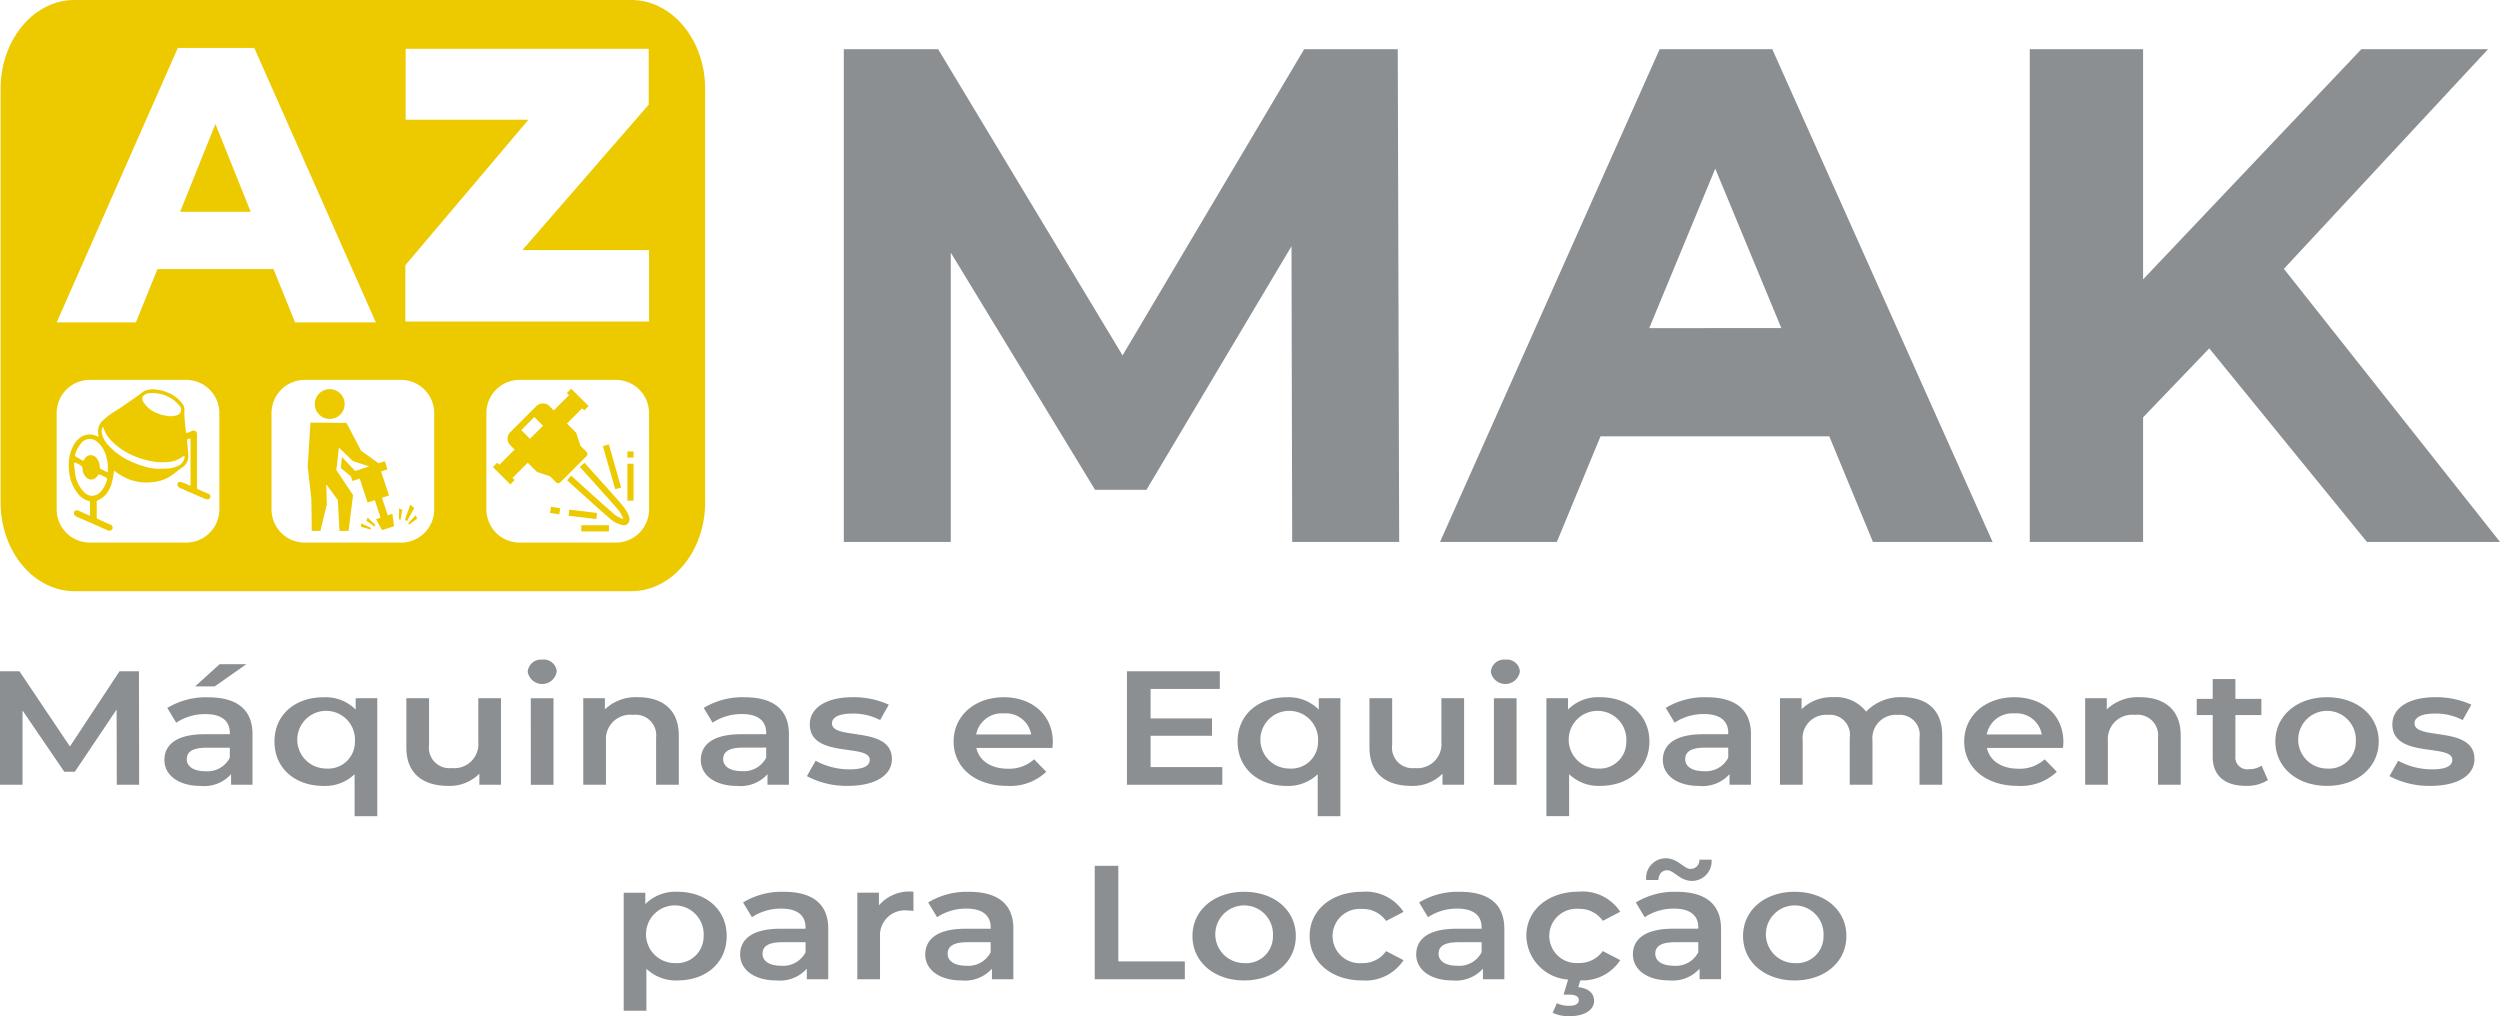
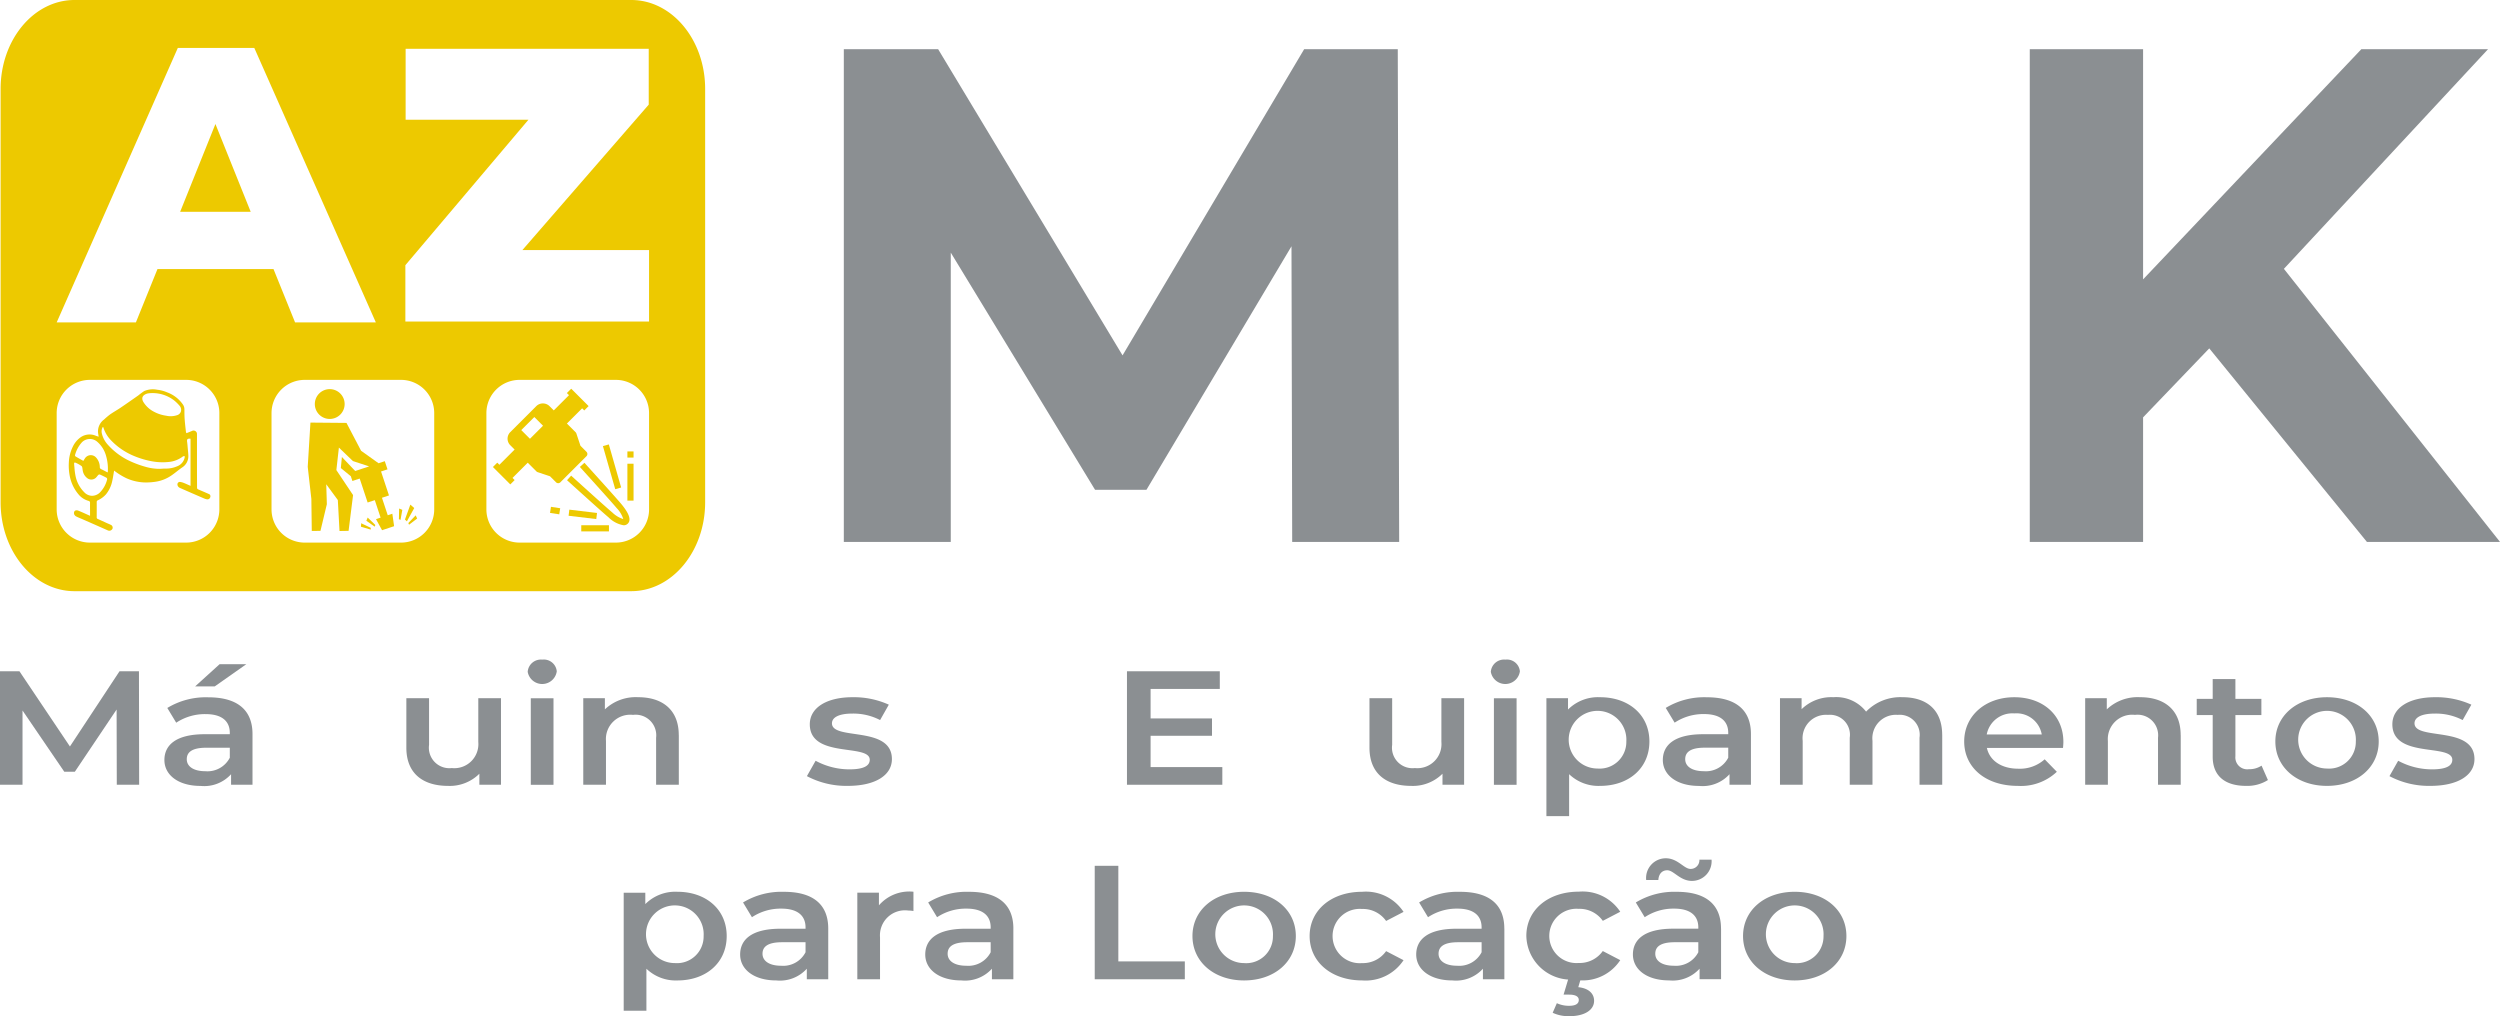
<svg xmlns="http://www.w3.org/2000/svg" width="234.82" height="95.451" viewBox="0 0 234.82 95.451">
  <defs>
    <clipPath id="clip-path">
      <rect id="Retângulo_10" data-name="Retângulo 10" width="234.82" height="95.451" fill="none" />
    </clipPath>
  </defs>
  <g id="Grupo_3" data-name="Grupo 3" transform="translate(0)">
    <path id="Caminho_1" data-name="Caminho 1" d="M583.89,77.862l-.066-27.768L570.2,72.969h-4.826l-13.553-22.28V77.862H541.775V31.582h8.859l17.322,28.76,17.058-28.76h8.793l.132,46.28Z" transform="translate(-462.517 -26.962)" fill="#8b8f92" />
-     <path id="Caminho_2" data-name="Caminho 2" d="M961.139,67.945H939.652l-4.1,9.917H924.578l20.628-46.28h10.578l20.694,46.28H965.238Zm-4.505-10.167L950.429,42.8l-6.2,14.981Z" transform="translate(-789.318 -26.962)" fill="#8b8f92" />
    <path id="Caminho_3" data-name="Caminho 3" d="M1334.378,31.582l-20.5,21.62V31.582h-10.644v46.28h10.644v-11.7l6.215-6.479,14.81,18.181h12.5l-20.3-25.652,19.173-20.628Z" transform="translate(-1112.582 -26.961)" fill="#8b8f92" />
    <path id="Caminho_4" data-name="Caminho 4" d="M11.226,431l-4.658,7.064L1.826,431H0v10.657H2.115v-6.973l3.924,5.754h.99l3.924-5.846.017,7.064h2.1L13.052,431Z" transform="translate(0 -367.949)" fill="#8b8f92" />
    <g id="Grupo_2" data-name="Grupo 2" transform="translate(0)">
      <g id="Grupo_1" data-name="Grupo 1" clip-path="url(#clip-path)">
        <path id="Caminho_5" data-name="Caminho 5" d="M113.827,432.984v4.765h-2.013v-.99a3.4,3.4,0,0,1-2.867,1.1c-2.081,0-3.395-1.02-3.395-2.436,0-1.355,1.024-2.421,3.788-2.421h2.355v-.122c0-1.111-.751-1.766-2.27-1.766a4.881,4.881,0,0,0-2.764.807l-.836-1.385a6.969,6.969,0,0,1,3.856-1c2.628,0,4.146,1.111,4.146,3.456m-2.132,2.223v-.944h-2.2c-1.45,0-1.842.487-1.842,1.081,0,.685.648,1.126,1.74,1.126a2.36,2.36,0,0,0,2.3-1.264m-1.417-6.7h-1.842l2.3-2.086h2.508Z" transform="translate(-90.11 -364.039)" fill="#8b8f92" />
-         <path id="Caminho_6" data-name="Caminho 6" d="M185.883,447.744v11.083H183.75v-3.943a3.973,3.973,0,0,1-2.918,1.1c-2.662,0-4.607-1.644-4.607-4.171s1.945-4.156,4.607-4.156a3.975,3.975,0,0,1,3.02,1.157v-1.066Zm-2.1,4.065a2.71,2.71,0,1,0-2.713,2.542,2.51,2.51,0,0,0,2.713-2.542" transform="translate(-150.445 -382.164)" fill="#8b8f92" />
        <path id="Caminho_7" data-name="Caminho 7" d="M269.787,448.275v8.13h-2.031v-1.035a3.933,3.933,0,0,1-2.934,1.142c-2.338,0-3.924-1.142-3.924-3.593v-4.643h2.133v4.385a1.925,1.925,0,0,0,2.133,2.177,2.261,2.261,0,0,0,2.491-2.451v-4.111Z" transform="translate(-222.73 -382.695)" fill="#8b8f92" />
        <path id="Caminho_8" data-name="Caminho 8" d="M338.809,424.65a1.243,1.243,0,0,1,1.365-1.142,1.221,1.221,0,0,1,1.365,1.1,1.382,1.382,0,0,1-2.73.046m.29,2.481h2.133v8.13H339.1Z" transform="translate(-289.243 -361.551)" fill="#8b8f92" />
        <path id="Caminho_9" data-name="Caminho 9" d="M383.468,451.214v4.658h-2.133v-4.415a1.933,1.933,0,0,0-2.167-2.147,2.284,2.284,0,0,0-2.542,2.451v4.111h-2.133v-8.13h2.03v1.051a4.209,4.209,0,0,1,3.14-1.142c2.184,0,3.8,1.111,3.8,3.562" transform="translate(-319.708 -382.163)" fill="#8b8f92" />
-         <path id="Caminho_10" data-name="Caminho 10" d="M458.233,451.108v4.765h-2.014v-.99a3.4,3.4,0,0,1-2.866,1.1c-2.082,0-3.395-1.02-3.395-2.436,0-1.355,1.023-2.421,3.787-2.421H456.1V451c0-1.111-.751-1.766-2.269-1.766a4.878,4.878,0,0,0-2.764.807l-.836-1.385a6.966,6.966,0,0,1,3.856-1c2.627,0,4.146,1.111,4.146,3.456M456.1,453.33v-.944h-2.2c-1.45,0-1.843.487-1.843,1.081,0,.685.649,1.127,1.741,1.127a2.359,2.359,0,0,0,2.3-1.264" transform="translate(-384.132 -382.163)" fill="#8b8f92" />
        <path id="Caminho_11" data-name="Caminho 11" d="M518.068,455.067l.819-1.446a6.685,6.685,0,0,0,3.173.807c1.348,0,1.911-.335,1.911-.9,0-1.553-5.63-.091-5.63-3.334,0-1.537,1.552-2.542,4.009-2.542a7.977,7.977,0,0,1,3.413.7l-.819,1.446a5.464,5.464,0,0,0-2.611-.609c-1.3,0-1.911.381-1.911.914,0,1.644,5.631.182,5.631,3.364,0,1.522-1.57,2.512-4.129,2.512a7.906,7.906,0,0,1-3.856-.914" transform="translate(-442.278 -382.164)" fill="#8b8f92" />
-         <path id="Caminho_12" data-name="Caminho 12" d="M621.583,452.418h-7.149c.256,1.187,1.365,1.949,2.952,1.949a3.479,3.479,0,0,0,2.474-.883L621,454.656a4.907,4.907,0,0,1-3.668,1.324c-3.054,0-5.034-1.751-5.034-4.171s2-4.156,4.709-4.156c2.662,0,4.607,1.659,4.607,4.2,0,.152-.017.38-.034.563m-7.166-1.264h5.17a2.406,2.406,0,0,0-2.577-1.979,2.446,2.446,0,0,0-2.593,1.979" transform="translate(-522.726 -382.164)" fill="#8b8f92" />
        <path id="Caminho_13" data-name="Caminho 13" d="M732.525,440v1.66h-8.957V431h8.719v1.659h-6.5v2.771h5.767v1.629h-5.767V440Z" transform="translate(-617.714 -367.949)" fill="#8b8f92" />
-         <path id="Caminho_14" data-name="Caminho 14" d="M804.254,447.744v11.083h-2.133v-3.943a3.973,3.973,0,0,1-2.918,1.1c-2.662,0-4.607-1.644-4.607-4.171s1.945-4.156,4.607-4.156a3.975,3.975,0,0,1,3.02,1.157v-1.066Zm-2.1,4.065a2.71,2.71,0,1,0-2.713,2.542,2.511,2.511,0,0,0,2.713-2.542" transform="translate(-678.352 -382.164)" fill="#8b8f92" />
        <path id="Caminho_15" data-name="Caminho 15" d="M888.158,448.275v8.13h-2.031v-1.035a3.933,3.933,0,0,1-2.934,1.142c-2.338,0-3.924-1.142-3.924-3.593v-4.643H881.4v4.385a1.925,1.925,0,0,0,2.133,2.177,2.261,2.261,0,0,0,2.491-2.451v-4.111Z" transform="translate(-750.637 -382.695)" fill="#8b8f92" />
        <path id="Caminho_16" data-name="Caminho 16" d="M957.18,424.65a1.244,1.244,0,0,1,1.365-1.142,1.221,1.221,0,0,1,1.365,1.1,1.382,1.382,0,0,1-2.73.046m.29,2.481H959.6v8.13H957.47Z" transform="translate(-817.15 -361.551)" fill="#8b8f92" />
        <path id="Caminho_17" data-name="Caminho 17" d="M1002.54,451.809c0,2.527-1.962,4.171-4.624,4.171a3.97,3.97,0,0,1-2.917-1.1v3.943h-2.133V447.744h2.03v1.066a3.976,3.976,0,0,1,3.02-1.157c2.662,0,4.624,1.644,4.624,4.156m-2.167,0a2.709,2.709,0,1,0-2.7,2.542,2.505,2.505,0,0,0,2.7-2.542" transform="translate(-847.615 -382.164)" fill="#8b8f92" />
        <path id="Caminho_18" data-name="Caminho 18" d="M1075.9,451.108v4.765h-2.013v-.99a3.4,3.4,0,0,1-2.867,1.1c-2.081,0-3.395-1.02-3.395-2.436,0-1.355,1.024-2.421,3.788-2.421h2.355V451c0-1.111-.751-1.766-2.27-1.766a4.88,4.88,0,0,0-2.764.807l-.836-1.385a6.97,6.97,0,0,1,3.856-1c2.628,0,4.146,1.111,4.146,3.456m-2.132,2.223v-.944h-2.2c-1.45,0-1.842.487-1.842,1.081,0,.685.648,1.127,1.74,1.127a2.36,2.36,0,0,0,2.3-1.264" transform="translate(-911.438 -382.163)" fill="#8b8f92" />
        <path id="Caminho_19" data-name="Caminho 19" d="M1158.087,451.214v4.658h-2.133v-4.415a1.877,1.877,0,0,0-2.047-2.147,2.207,2.207,0,0,0-2.371,2.436v4.126H1149.4v-4.415a1.877,1.877,0,0,0-2.048-2.147,2.2,2.2,0,0,0-2.371,2.436v4.126h-2.133v-8.13h2.03v1.035a4,4,0,0,1,2.986-1.127,3.56,3.56,0,0,1,3.072,1.355,4.481,4.481,0,0,1,3.412-1.355c2.2,0,3.737,1.111,3.737,3.562" transform="translate(-975.658 -382.163)" fill="#8b8f92" />
        <path id="Caminho_20" data-name="Caminho 20" d="M1270.392,452.418h-7.149c.256,1.187,1.365,1.949,2.952,1.949a3.479,3.479,0,0,0,2.474-.883l1.143,1.172a4.907,4.907,0,0,1-3.668,1.324c-3.055,0-5.034-1.751-5.034-4.171s2-4.156,4.709-4.156c2.662,0,4.607,1.659,4.607,4.2,0,.152-.017.38-.034.563m-7.166-1.264h5.17a2.406,2.406,0,0,0-2.577-1.979,2.446,2.446,0,0,0-2.593,1.979" transform="translate(-1076.617 -382.164)" fill="#8b8f92" />
        <path id="Caminho_21" data-name="Caminho 21" d="M1347.758,451.214v4.658h-2.133v-4.415a1.932,1.932,0,0,0-2.166-2.147,2.285,2.285,0,0,0-2.543,2.451v4.111h-2.133v-8.13h2.031v1.051a4.207,4.207,0,0,1,3.139-1.142c2.184,0,3.8,1.111,3.8,3.562" transform="translate(-1142.927 -382.163)" fill="#8b8f92" />
        <path id="Caminho_22" data-name="Caminho 22" d="M1417.087,445.482a3.638,3.638,0,0,1-2.047.548c-2,0-3.14-.944-3.14-2.74v-3.913h-1.5v-1.522h1.5V436h2.133v1.857h2.44v1.522h-2.44v3.867a1.114,1.114,0,0,0,1.263,1.218,2.078,2.078,0,0,0,1.194-.335Z" transform="translate(-1204.066 -372.214)" fill="#8b8f92" />
        <path id="Caminho_23" data-name="Caminho 23" d="M1460.9,451.809c0-2.436,2.047-4.156,4.845-4.156,2.832,0,4.863,1.72,4.863,4.156s-2.03,4.171-4.863,4.171c-2.8,0-4.845-1.735-4.845-4.171m7.558,0a2.709,2.709,0,1,0-2.713,2.542,2.51,2.51,0,0,0,2.713-2.542" transform="translate(-1247.18 -382.164)" fill="#8b8f92" />
        <path id="Caminho_24" data-name="Caminho 24" d="M1534.145,455.067l.819-1.446a6.685,6.685,0,0,0,3.173.807c1.348,0,1.911-.335,1.911-.9,0-1.553-5.63-.091-5.63-3.334,0-1.537,1.552-2.542,4.009-2.542a7.976,7.976,0,0,1,3.412.7l-.819,1.446a5.464,5.464,0,0,0-2.611-.609c-1.3,0-1.911.381-1.911.914,0,1.644,5.631.182,5.631,3.364,0,1.522-1.57,2.512-4.129,2.512a7.906,7.906,0,0,1-3.856-.914" transform="translate(-1309.708 -382.164)" fill="#8b8f92" />
        <path id="Caminho_25" data-name="Caminho 25" d="M410.123,576.7c0,2.527-1.962,4.171-4.624,4.171a3.97,3.97,0,0,1-2.917-1.1v3.943h-2.133V572.63h2.03V573.7a3.977,3.977,0,0,1,3.02-1.157c2.662,0,4.624,1.644,4.624,4.156m-2.167,0a2.709,2.709,0,1,0-2.7,2.542,2.505,2.505,0,0,0,2.7-2.542" transform="translate(-341.866 -488.78)" fill="#8b8f92" />
        <path id="Caminho_26" data-name="Caminho 26" d="M483.484,575.994v4.765h-2.013v-.99a3.4,3.4,0,0,1-2.867,1.1c-2.081,0-3.395-1.02-3.395-2.436,0-1.355,1.024-2.421,3.788-2.421h2.355v-.122c0-1.111-.751-1.766-2.27-1.766a4.88,4.88,0,0,0-2.764.807l-.836-1.385a6.969,6.969,0,0,1,3.856-1c2.628,0,4.146,1.111,4.146,3.456m-2.132,2.223v-.944h-2.2c-1.45,0-1.842.487-1.842,1.081,0,.685.648,1.127,1.74,1.127a2.36,2.36,0,0,0,2.3-1.263" transform="translate(-405.689 -488.779)" fill="#8b8f92" />
        <path id="Caminho_27" data-name="Caminho 27" d="M555.707,572.539v1.811a3.017,3.017,0,0,0-.495-.046,2.346,2.346,0,0,0-2.644,2.512v3.943h-2.133v-8.13h2.03v1.188a3.769,3.769,0,0,1,3.242-1.279" transform="translate(-469.909 -488.78)" fill="#8b8f92" />
        <path id="Caminho_28" data-name="Caminho 28" d="M602.33,575.994v4.765h-2.013v-.99a3.4,3.4,0,0,1-2.867,1.1c-2.081,0-3.395-1.02-3.395-2.436,0-1.355,1.024-2.421,3.788-2.421H600.2v-.122c0-1.111-.751-1.766-2.27-1.766a4.88,4.88,0,0,0-2.764.807l-.836-1.385a6.969,6.969,0,0,1,3.856-1c2.628,0,4.146,1.111,4.146,3.456m-2.132,2.223v-.944H598c-1.45,0-1.842.487-1.842,1.081,0,.685.648,1.127,1.74,1.127a2.36,2.36,0,0,0,2.3-1.263" transform="translate(-507.148 -488.779)" fill="#8b8f92" />
        <path id="Caminho_29" data-name="Caminho 29" d="M702.868,555.888h2.218v8.982h6.245v1.675h-8.462Z" transform="translate(-600.043 -474.565)" fill="#8b8f92" />
        <path id="Caminho_30" data-name="Caminho 30" d="M765.618,576.7c0-2.436,2.048-4.156,4.846-4.156,2.832,0,4.863,1.72,4.863,4.156s-2.031,4.171-4.863,4.171c-2.8,0-4.846-1.735-4.846-4.171m7.558,0a2.709,2.709,0,1,0-2.713,2.542,2.511,2.511,0,0,0,2.713-2.542" transform="translate(-653.612 -488.78)" fill="#8b8f92" />
        <path id="Caminho_31" data-name="Caminho 31" d="M840.844,576.7c0-2.436,2.048-4.156,4.931-4.156a4.224,4.224,0,0,1,3.89,1.888l-1.638.852a2.663,2.663,0,0,0-2.269-1.126,2.551,2.551,0,1,0,0,5.085,2.662,2.662,0,0,0,2.269-1.126l1.638.852a4.264,4.264,0,0,1-3.89,1.9c-2.883,0-4.931-1.735-4.931-4.171" transform="translate(-717.833 -488.78)" fill="#8b8f92" />
        <path id="Caminho_32" data-name="Caminho 32" d="M917.584,575.994v4.765H915.57v-.99a3.4,3.4,0,0,1-2.866,1.1c-2.082,0-3.4-1.02-3.4-2.436,0-1.355,1.023-2.421,3.787-2.421h2.355v-.122c0-1.111-.751-1.766-2.269-1.766a4.879,4.879,0,0,0-2.764.807l-.836-1.385a6.965,6.965,0,0,1,3.856-1c2.627,0,4.146,1.111,4.146,3.456m-2.133,2.223v-.944h-2.2c-1.45,0-1.843.487-1.843,1.081,0,.685.649,1.127,1.741,1.127a2.359,2.359,0,0,0,2.3-1.263" transform="translate(-776.282 -488.779)" fill="#8b8f92" />
        <path id="Caminho_33" data-name="Caminho 33" d="M987.166,578.111l1.638.853a4.214,4.214,0,0,1-3.754,1.9l-.187.639c1.006.106,1.484.624,1.484,1.279,0,.883-.921,1.446-2.321,1.446a3.5,3.5,0,0,1-1.569-.32l.392-.9a2.667,2.667,0,0,0,1.16.244c.632,0,.9-.213.9-.548,0-.289-.256-.5-.9-.5h-.529l.427-1.416a4.2,4.2,0,0,1-3.924-4.1c0-2.436,2.047-4.156,4.931-4.156a4.226,4.226,0,0,1,3.89,1.888l-1.638.853a2.663,2.663,0,0,0-2.269-1.127,2.551,2.551,0,1,0,0,5.085,2.662,2.662,0,0,0,2.269-1.126" transform="translate(-836.617 -488.78)" fill="#8b8f92" />
        <path id="Caminho_34" data-name="Caminho 34" d="M1056.718,557.6v4.765H1054.7v-.99a3.4,3.4,0,0,1-2.867,1.1c-2.081,0-3.395-1.02-3.395-2.436,0-1.355,1.024-2.421,3.788-2.421h2.355V557.5c0-1.111-.751-1.766-2.27-1.766a4.879,4.879,0,0,0-2.764.807l-.836-1.385a6.97,6.97,0,0,1,3.856-1c2.628,0,4.146,1.111,4.146,3.456m-5.886-4.567h-1.143a1.853,1.853,0,0,1,1.842-2.04c1.126,0,1.707,1,2.321,1a.821.821,0,0,0,.836-.868h1.143a1.848,1.848,0,0,1-1.843,1.994c-1.126,0-1.706-1-2.32-1-.478,0-.8.335-.836.913m3.754,6.79v-.944h-2.2c-1.45,0-1.842.487-1.842,1.081,0,.685.648,1.127,1.74,1.127a2.36,2.36,0,0,0,2.3-1.264" transform="translate(-895.062 -470.389)" fill="#8b8f92" />
        <path id="Caminho_35" data-name="Caminho 35" d="M1119.117,576.7c0-2.436,2.048-4.156,4.846-4.156,2.832,0,4.862,1.72,4.862,4.156s-2.031,4.171-4.862,4.171c-2.8,0-4.846-1.735-4.846-4.171m7.558,0a2.709,2.709,0,1,0-2.713,2.542,2.51,2.51,0,0,0,2.713-2.542" transform="translate(-955.396 -488.78)" fill="#8b8f92" />
        <path id="Caminho_36" data-name="Caminho 36" d="M119,79.613l-3.315,8.25h6.629Z" transform="translate(-98.765 -67.966)" fill="#edc900" />
        <path id="Caminho_37" data-name="Caminho 37" d="M59.628,0H7.334C3.5,0,.393,3.74.393,8.354v38.82c0,4.614,3.108,8.354,6.941,8.354H59.628c3.833,0,6.941-3.74,6.941-8.354V8.354C66.569,3.74,63.461,0,59.628,0M38.411,24.909l11.56-13.663H38.436V4.581H61.27V9.828L49.4,23.491H61.3V30.2H38.411ZM17.039,4.5h7.182L35.639,30.284H28.052l-2.026-5.009h-10.9L13.1,30.284H5.659Zm3.9,43.346a3.119,3.119,0,0,1-3.119,3.119H8.778a3.119,3.119,0,0,1-3.119-3.119V38.8a3.119,3.119,0,0,1,3.119-3.119h9.043A3.119,3.119,0,0,1,20.94,38.8Zm20.182,0A3.119,3.119,0,0,1,38,50.966H28.959a3.119,3.119,0,0,1-3.119-3.119V38.8a3.119,3.119,0,0,1,3.119-3.119H38A3.119,3.119,0,0,1,41.121,38.8Zm20.181,0a3.119,3.119,0,0,1-3.119,3.119H49.141a3.119,3.119,0,0,1-3.119-3.119V38.8a3.119,3.119,0,0,1,3.119-3.119h9.043A3.119,3.119,0,0,1,61.3,38.8Z" transform="translate(-0.336)" fill="#edc900" />
        <path id="Caminho_38" data-name="Caminho 38" d="M48.378,257.658c-.072.394-.12.789-.223,1.17a2.866,2.866,0,0,1-.549,1.063,2.291,2.291,0,0,1-.762.554.162.162,0,0,0-.1.165c.005.475,0,.951,0,1.427a.14.14,0,0,0,.09.155c.284.125.565.257.847.385.122.055.249.1.368.164a.286.286,0,0,1,.174.377.331.331,0,0,1-.443.149q-1.147-.509-2.3-1.015c-.221-.1-.449-.181-.662-.292a.4.4,0,0,1-.2-.23c-.052-.273.133-.418.4-.313.362.144.714.313,1.1.483v-.381c0-.278-.005-.557,0-.835,0-.111-.038-.154-.143-.186a1.86,1.86,0,0,1-.873-.534,3.769,3.769,0,0,1-.869-1.7,5.1,5.1,0,0,1-.107-1.37,3.687,3.687,0,0,1,.383-1.506,2.256,2.256,0,0,1,.725-.865,1.482,1.482,0,0,1,1.447-.133c.072.026.147.047.245.079-.023-.158-.048-.285-.06-.413a1.388,1.388,0,0,1,.574-1.206,6.5,6.5,0,0,1,.564-.476c.31-.215.643-.4.955-.609.568-.384,1.13-.778,1.691-1.172a6.854,6.854,0,0,1,.554-.41,2.05,2.05,0,0,1,1.217-.125,3.243,3.243,0,0,1,.929.243,3.081,3.081,0,0,1,1.484,1.136.805.805,0,0,1,.148.476c0,.324,0,.649.028.973.027.376.074.75.115,1.125a.634.634,0,0,0,.046.129c.172-.069.345-.135.515-.208a.322.322,0,0,1,.476.3c0,1.085,0,2.171,0,3.257,0,.591.007,1.181.006,1.772,0,.107.065.141.147.175.324.137.647.277.97.418a.222.222,0,0,1,.131.272.277.277,0,0,1-.28.23,1.089,1.089,0,0,1-.308-.087q-1.129-.486-2.253-.982a.427.427,0,0,1-.186-.145.336.336,0,0,1-.06-.242.227.227,0,0,1,.239-.183,1.522,1.522,0,0,1,.335.086c.214.085.423.183.654.284v-4.419c-.019-.009-.027-.017-.035-.017-.266-.006-.32.059-.285.311.028.2.041.395.058.592.021.23.049.461.056.691a1.252,1.252,0,0,1-.6,1.125c-.331.229-.636.5-.968.725a3.543,3.543,0,0,1-1.581.614,5.7,5.7,0,0,1-1.066.053,4.55,4.55,0,0,1-1.555-.371,6.313,6.313,0,0,1-1.2-.735m3.583-7.282a2.215,2.215,0,0,0-.468.043c-.337.1-.617.326-.383.769a2.494,2.494,0,0,0,1.031.95,3.39,3.39,0,0,0,1.118.36,1.887,1.887,0,0,0,1.015-.042.543.543,0,0,0,.377-.355.581.581,0,0,0-.127-.535,3.942,3.942,0,0,0-.483-.479,3.309,3.309,0,0,0-2.081-.712m-4.605,3.2-.056,0a.844.844,0,0,0-.082.563,2.367,2.367,0,0,0,.58,1.1,6.375,6.375,0,0,0,1.849,1.419,9.332,9.332,0,0,0,1.646.633,4.72,4.72,0,0,0,1.317.2c.195,0,.39-.026.585-.025a2.581,2.581,0,0,0,1.085-.207,1.125,1.125,0,0,0,.724-.835.568.568,0,0,0-.008-.135.5.5,0,0,0-.168.044,2.547,2.547,0,0,1-1.3.51,5.641,5.641,0,0,1-1.65-.069,8.257,8.257,0,0,1-1.852-.586,6.338,6.338,0,0,1-2-1.439,3.021,3.021,0,0,1-.6-.975c-.025-.068-.046-.138-.069-.206m.395,4.261c.007-.007.016-.014.019-.022a.151.151,0,0,0,.014-.052,4.361,4.361,0,0,0-.17-1.5,2.692,2.692,0,0,0-.837-1.319,1.053,1.053,0,0,0-1.416.053,2.857,2.857,0,0,0-.641,1.151c-.035.1-.015.16.058.2.233.139.471.271.708.405.052-.083.09-.148.131-.21a.658.658,0,0,1,1.061-.108,1.336,1.336,0,0,1,.353.876.213.213,0,0,0,.132.22c.2.089.392.2.587.3m-1.478,2.2a1.064,1.064,0,0,0,.752-.294,2.664,2.664,0,0,0,.7-1.261.164.164,0,0,0-.068-.142c-.2-.108-.405-.207-.613-.3a.167.167,0,0,0-.146.033c-.088.085-.153.194-.243.276a.624.624,0,0,1-.777.049,1.124,1.124,0,0,1-.456-.786c-.025-.126-.024-.3-.1-.363a2.783,2.783,0,0,0-.569-.319c-.079-.039-.142-.006-.134.1s.018.226.03.339a6.159,6.159,0,0,0,.091.741,3,3,0,0,0,.829,1.591,1.032,1.032,0,0,0,.713.336" transform="translate(-37.66 -213.451)" fill="#edc900" />
        <path id="Caminho_39" data-name="Caminho 39" d="M197.836,252.988l3.385.03,1.373,2.618,1.641,1.171.584-.194.255.768-.606.2.745,2.249-.66.219.545,1.643.431-.143.165,1.171-1.131.375-.568-1.037.431-.143-.545-1.643-.673.223-.746-2.249-.685.228-.155-.468-.011.008-.921-.757.1-1.036,1.251,1.315,1.309-.434-1.526-.5-1.316-1.266-.238,2.113,1.569,2.349-.422,3.359-.852.014-.157-2.908-1.088-1.482.056,1.872-.6,2.505-.816.009-.039-3.007-.341-3.016Zm6.035,9.775.06-.157-.718-.7-.126.3Zm-.375.277.007-.168-.9-.429-.023.326Zm3.6-.459.763-.58-.137-.3-.692.723Zm-.2-.318-.182-.17.506-1.4.365.321Zm-.6-.134.169-.944-.3-.126-.02,1Zm-6.648-12.283a1.4,1.4,0,1,1-1.4,1.4,1.4,1.4,0,0,1,1.4-1.4" transform="translate(-168.677 -213.295)" fill="#edc900" fill-rule="evenodd" />
        <path id="Caminho_40" data-name="Caminho 40" d="M325.288,255.521l-.565-.565-.387-1.161a.286.286,0,0,0-.07-.113l-.817-.817,1.43-1.43.2.2.409-.409-1.634-1.634-.409.408.2.2-1.43,1.43-.409-.409a.888.888,0,0,0-1.226,0l-2.452,2.452a.866.866,0,0,0,0,1.226l.409.409-1.43,1.43-.2-.2-.409.409,1.634,1.634.408-.408-.2-.2,1.43-1.43.817.817a.287.287,0,0,0,.113.07l1.161.387.565.565a.289.289,0,0,0,.409,0l2.452-2.452a.289.289,0,0,0,0-.408m-4.9-3.269.817.817-1.226,1.226-.817-.817Z" transform="translate(-270.2 -213.082)" fill="#edc900" />
        <path id="Caminho_41" data-name="Caminho 41" d="M365.685,297.145l-.428.388c.03.033,3,3.308,3.464,3.871a2.593,2.593,0,0,1,.615,1.026,2.593,2.593,0,0,1-1.026-.615c-.563-.462-3.838-3.434-3.871-3.464l-.388.428c.135.123,3.319,3.011,3.893,3.482a2.644,2.644,0,0,0,1.425.751.533.533,0,0,0,.393-.157c.333-.333.138-.927-.594-1.818-.472-.574-3.36-3.757-3.482-3.892" transform="translate(-310.792 -253.674)" fill="#edc900" />
        <rect id="Retângulo_4" data-name="Retângulo 4" width="0.578" height="3.467" transform="translate(58.93 43.556)" fill="#edc900" />
        <rect id="Retângulo_5" data-name="Retângulo 5" width="2.6" height="0.578" transform="translate(54.597 49.335)" fill="#edc900" />
        <rect id="Retângulo_6" data-name="Retângulo 6" width="0.578" height="0.877" transform="translate(51.663 48.176) rotate(-81.249)" fill="#edc900" />
        <rect id="Retângulo_7" data-name="Retângulo 7" width="0.578" height="2.619" transform="translate(53.407 48.444) rotate(-83.182)" fill="#edc900" />
        <rect id="Retângulo_8" data-name="Retângulo 8" width="0.578" height="4.207" transform="matrix(0.962, -0.275, 0.275, 0.962, 56.63, 41.902)" fill="#edc900" />
        <rect id="Retângulo_9" data-name="Retângulo 9" width="0.578" height="0.578" transform="translate(58.93 42.401)" fill="#edc900" />
      </g>
    </g>
  </g>
</svg>